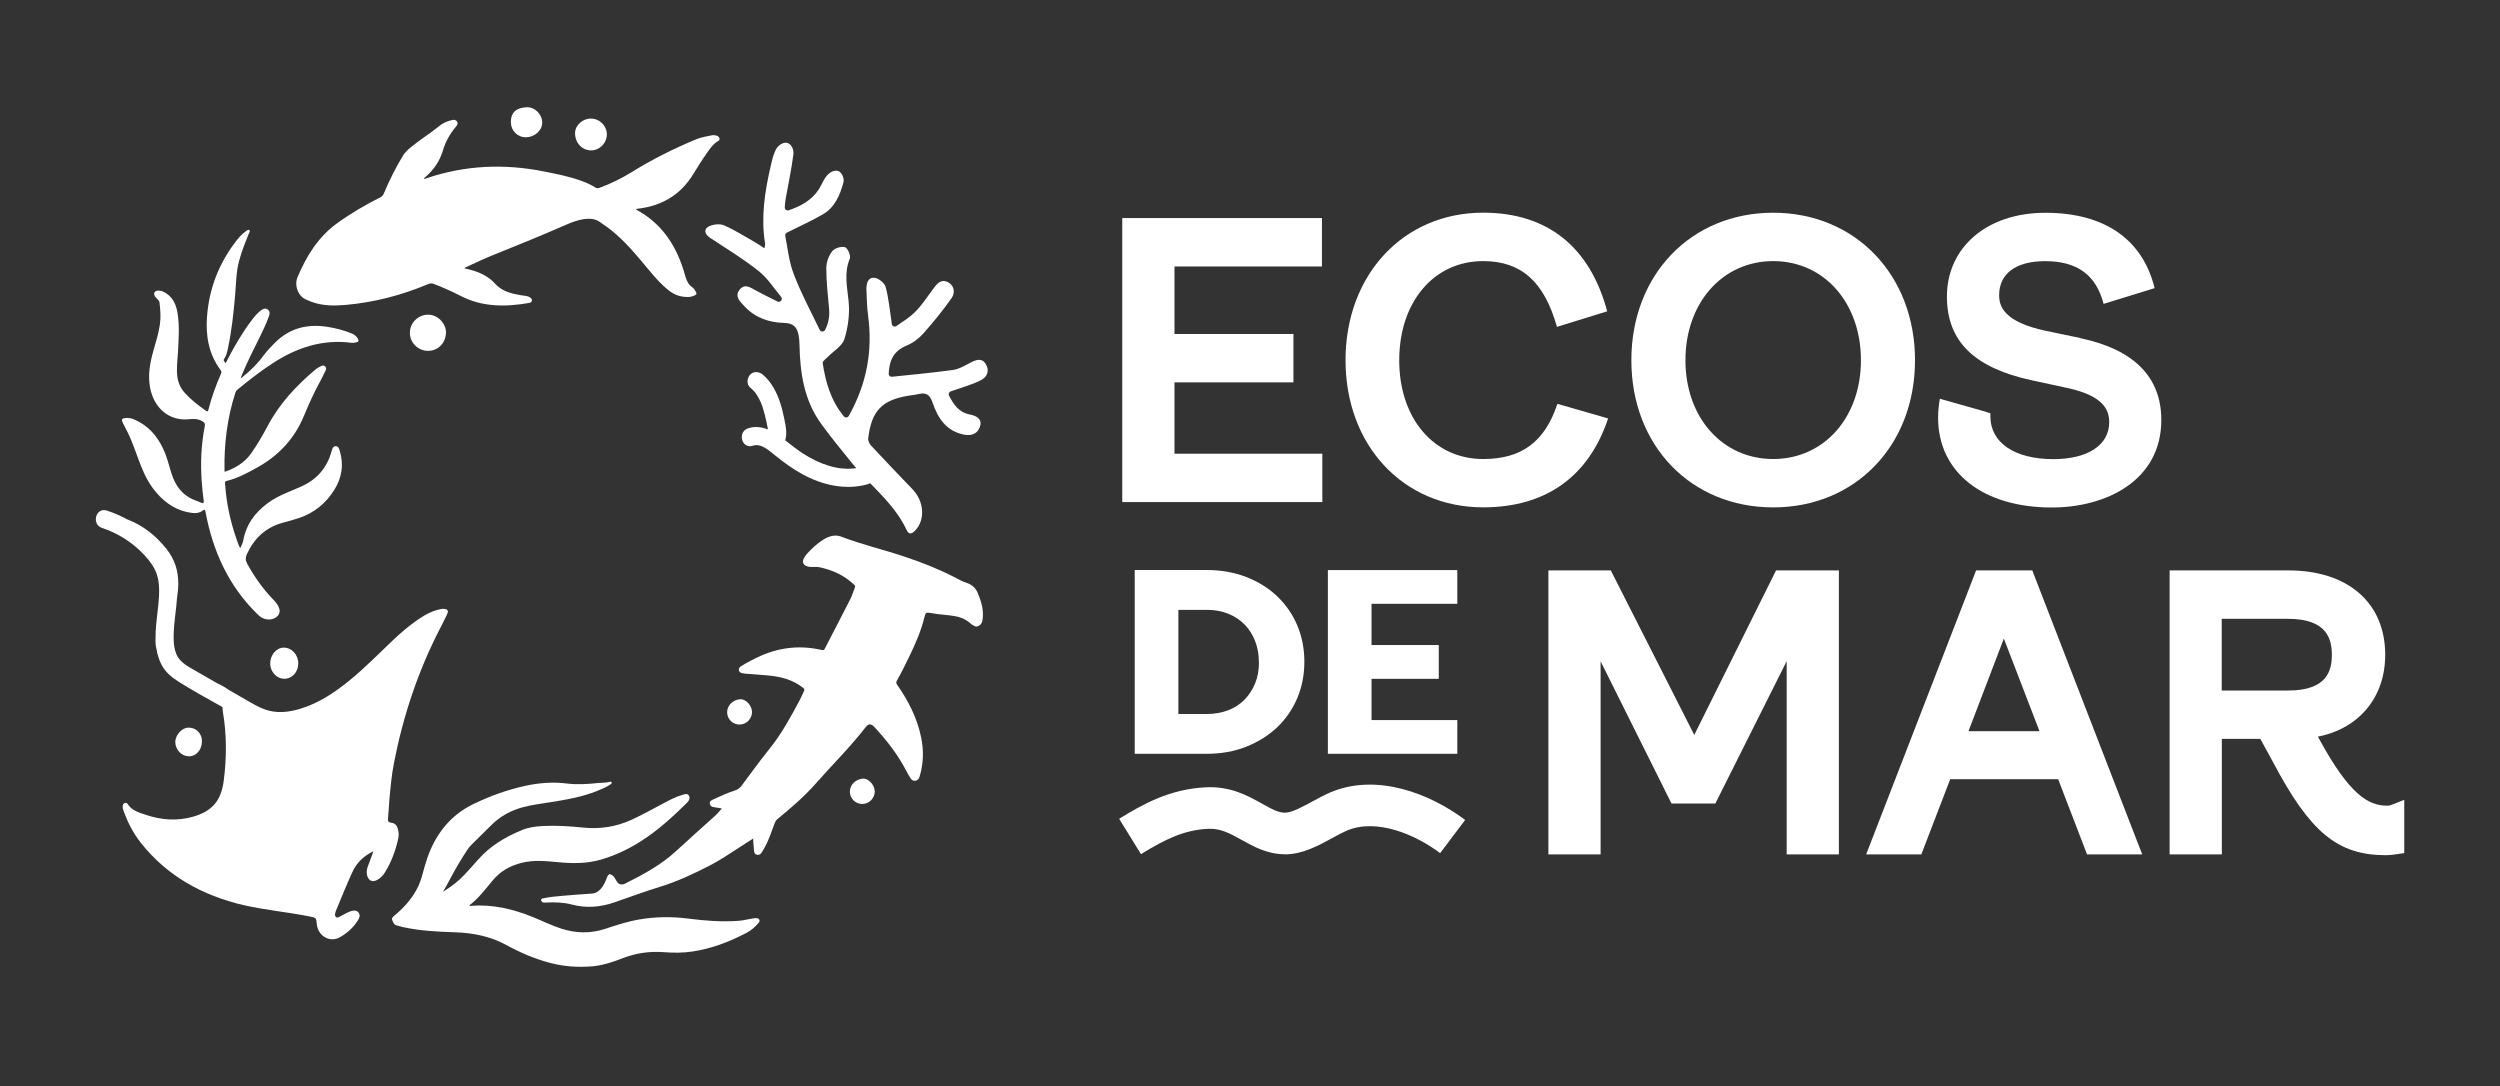
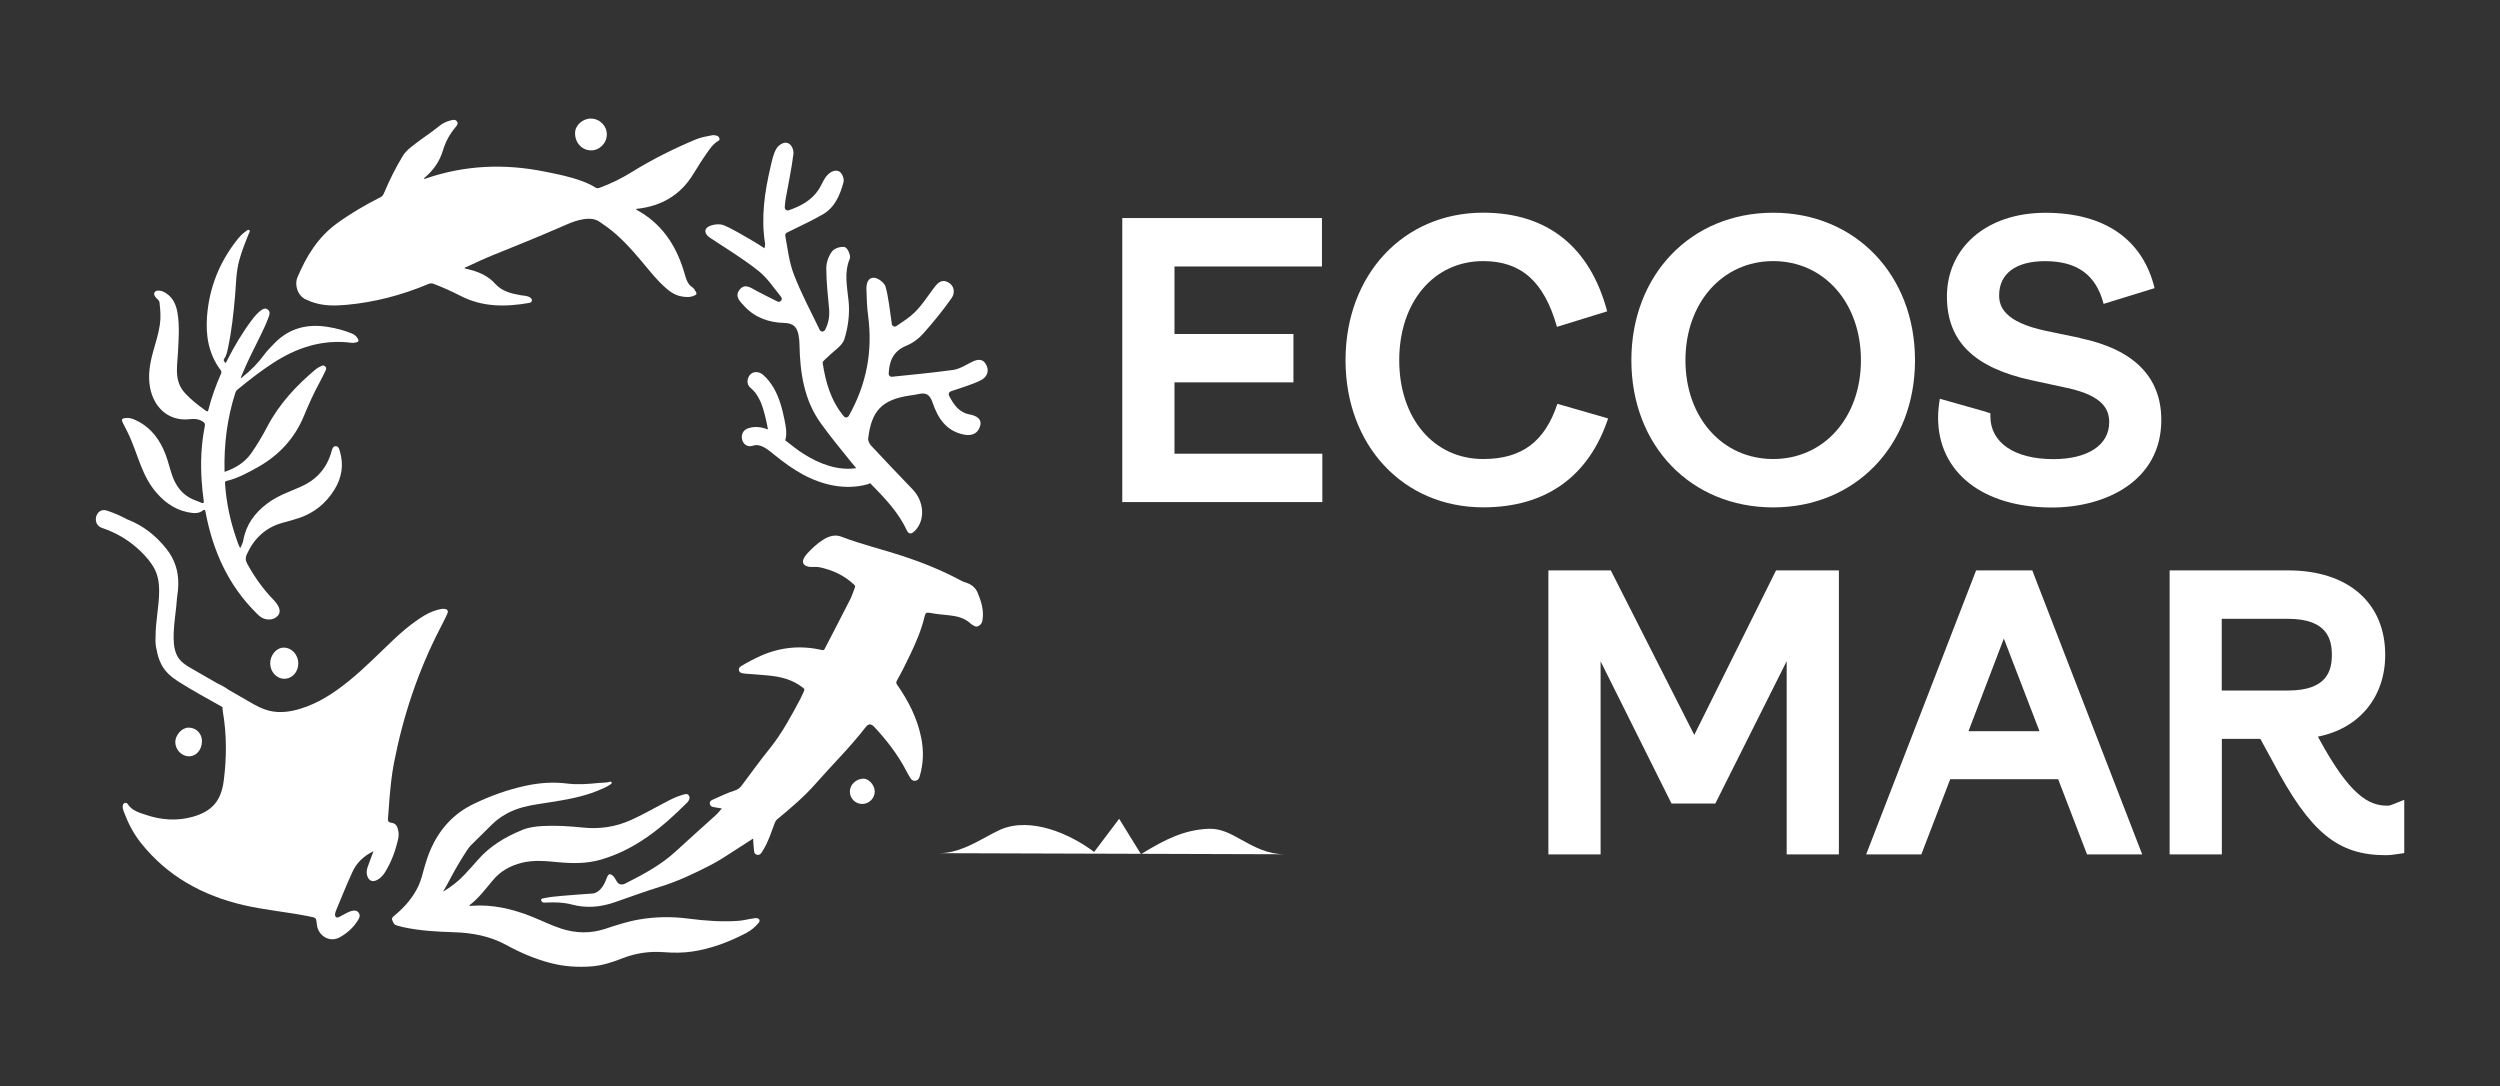
<svg xmlns="http://www.w3.org/2000/svg" id="Capa_1" data-name="Capa 1" viewBox="0 0 455.86 198.11">
  <rect x="0" y="0" width="455.86" height="198.11" fill="#333333" stroke="none" />
  <defs>
    <style>
      .cls-1 {
        fill: #fff;
      }
    </style>
  </defs>
  <g>
    <polygon class="cls-1" points="323.85 104.01 308.94 134.01 293.72 104.01 282.34 104.01 282.34 155.8 291.86 155.8 291.86 120.59 304.79 146.52 312.78 146.52 325.79 120.56 325.79 155.8 335.31 155.8 335.31 104.01 323.85 104.01" />
    <path class="cls-1" d="M370.86,104.74l-.28-.73h-10.25l-20.05,51.79h10.06l5.27-13.72h19.68l5.27,13.72h10.06l-19.77-51.07ZM371.89,133.33h-12.95l6.45-16.89,6.5,16.89Z" />
    <path class="cls-1" d="M435.9,146.83c-.13.05-.35.08-.64.08-3.46,0-6.89-2.08-12.4-12.21l-.2-.38c7.51-1.48,12.27-7.18,12.27-14.91,0-9.5-6.78-15.4-17.68-15.4h-21.63v51.79h9.52v-21.07h7.02l2.31,4.23c6.78,12.85,11.79,16.98,20.59,16.98.68,0,1.27-.08,1.78-.16l1.56-.22v-9.72l-2.49.99ZM405.12,112.84h12.12c7.13,0,7.96,3.75,7.96,6.57s-.83,6.5-7.96,6.5h-12.12v-13.07Z" />
  </g>
  <g>
    <polygon class="cls-1" points="214.16 69.72 235.85 69.72 235.85 60.9 214.16 60.9 214.16 48.59 241.05 48.59 241.05 39.76 204.64 39.76 204.64 91.55 241.12 91.55 241.12 82.73 214.16 82.73 214.16 69.72" />
    <path class="cls-1" d="M323.33,38.79c-14.98,0-25.86,11.31-25.86,26.9s10.88,26.83,25.86,26.83,25.86-11.28,25.86-26.83-10.88-26.9-25.86-26.9ZM339.33,65.69c0,10.43-6.73,18.01-16,18.01s-16-7.57-16-18.01,6.73-18.08,16-18.08,16,7.6,16,18.08Z" />
    <path class="cls-1" d="M283.98,73.65c-2.3,6.92-6.52,10.05-13.53,10.05-9.01,0-15.31-7.4-15.31-18.01s6.29-18.08,15.31-18.08c6.93,0,11.12,3.73,13.45,11.99l9.16-2.83c-3.14-11.76-10.91-17.99-22.61-17.99-14.54,0-25.1,11.31-25.1,26.9s10.56,26.83,25.1,26.83c11.43,0,19.25-5.61,22.78-16.21l-9.26-2.67Z" />
    <path class="cls-1" d="M379.31,61.63l-6.3-1.31c-7.6-1.62-8.48-4.47-8.48-6.47,0-3.96,3.05-6.23,8.38-6.23,5.85,0,9.29,2.49,10.67,7.79l9.3-2.87c-2.18-8.89-9.1-13.74-19.91-13.74s-17.96,6.42-17.96,15.26c0,8.15,4.93,13.01,15.5,15.29l6.44,1.39c6.78,1.47,7.65,4.12,7.65,6.27,0,4.14-3.9,6.71-10.18,6.71-7.09,0-11.49-3-11.49-7.82,0-.19,0-.36,0-.54l-1.08-.35-8.13-2.3c-.2,1.18-.32,2.33-.32,3.46,0,9.94,8.14,16.37,20.73,16.37,9.94,0,19.97-4.93,19.97-15.95,0-7.85-4.99-12.88-14.82-14.94Z" />
  </g>
-   <path class="cls-1" d="M234.31,155.77c-3.21,0-5.69-1.39-7.89-2.61-2.06-1.15-3.84-2.15-6.17-2.03-4.29.21-7.72,1.86-12.2,4.62l-3.98-6.45c4.42-2.73,9.27-5.42,15.81-5.74,4.51-.23,7.68,1.55,10.24,2.98,1.84,1.03,3.03,1.67,4.23,1.65,1.23-.01,3.32-1.16,5-2.07,1.06-.58,2.16-1.18,3.25-1.64,8.44-3.59,18.22.25,24.56,5.03l-4.56,6.05c-4.44-3.35-11.56-6.43-17.03-4.1-.74.32-1.63.8-2.58,1.32-2.54,1.39-5.43,2.97-8.55,3-.04,0-.08,0-.13,0Z" />
+   <path class="cls-1" d="M234.31,155.77c-3.21,0-5.69-1.39-7.89-2.61-2.06-1.15-3.84-2.15-6.17-2.03-4.29.21-7.72,1.86-12.2,4.62l-3.98-6.45l-4.56,6.05c-4.44-3.35-11.56-6.43-17.03-4.1-.74.32-1.63.8-2.58,1.32-2.54,1.39-5.43,2.97-8.55,3-.04,0-.08,0-.13,0Z" />
  <g>
    <path class="cls-1" d="M80.95,111.02c-.14-.02-.29,0-.43.02-1.59.27-2.97,1.02-4.27,1.91-1.62,1.11-3.1,2.38-4.52,3.72-2.68,2.53-5.26,5.19-8.13,7.51-2.68,2.17-5.52,4.05-8.85,5.06-1.82.55-3.7.82-5.57.38-1.94-.46-3.57-1.62-5.29-2.57-.01,0-.02-.01-.03-.02-.71-.41-1.42-.81-2.13-1.22-.45-.31-.9-.62-1.39-.86-.24-.12-.48-.23-.72-.35-1.52-.87-3.05-1.75-4.57-2.63-1.11-.64-2.24-1.31-2.81-2.52-.58-1.23-.61-2.67-.57-4,.07-2.16.48-4.31.61-6.46.13-.84.22-1.68.23-2.54.02-2.37-.67-4.49-2.15-6.35-1.95-2.46-4.3-4.31-7.17-5.4-1.18-.64-2.42-1.18-3.7-1.6-2.02-.67-2.88,2.51-.88,3.17,2.61.86,5.01,2.3,6.99,4.21,1.02.99,1.97,2.07,2.62,3.34.61,1.2.8,2.56.8,3.89,0,2.84-.68,5.64-.65,8.48-.04.63-.02,1.27.1,1.91.02.13.06.24.09.36.16.96.44,1.89.9,2.76.68,1.3,1.81,2.27,3.04,3.04,2.61,1.66,5.36,3.15,8.07,4.67-.01.28.03.57.07.85.71,4.18.7,8.36.16,12.55-.47,3.71-2.14,5.64-5.74,6.63-2.85.78-5.66.56-8.44-.37-1.25-.42-2.55-.76-3.33-1.97-.11-.17-.3-.28-.52-.21-.25.08-.36.29-.39.54-.04.35.06.68.18,1.01.76,2.05,1.74,3.98,3.1,5.7,4.83,6.1,11.27,9.63,18.7,11.37,3.97.92,8.07,1.27,12.08,2.08,1.2.24,1.22.21,1.33,1.42.18,2.03,2.3,3.49,4.28,2.33,1.37-.8,2.51-1.84,3.31-3.21.24-.41.35-.85,0-1.27-.34-.4-.78-.39-1.25-.27-.62.16-1.15.52-1.72.8-.37.18-.84.56-1.13.31-.32-.29-.12-.87.05-1.28.96-2.32,1.91-4.66,2.95-6.94.76-1.68,2.05-2.91,3.84-3.79-.37,1.01-.7,1.9-1.03,2.79-.2.55-.29,1.12-.11,1.7.28.92.98,1.21,1.82.75.61-.33,1.06-.82,1.42-1.39,1.17-1.89,1.93-3.96,2.41-6.13.1-.46.11-.94.02-1.41-.14-.74-.38-1.4-1.3-1.5-.35-.04-.64-.2-.59-.68.11-1.17.16-2.34.26-3.51.2-2.23.4-4.46.83-6.67,1.66-8.56,4.38-16.75,8.38-24.51.45-.88.91-1.76,1.32-2.66.29-.62.1-.91-.59-.98Z" />
    <path class="cls-1" d="M115.98,38.12c.05.09.07.13.09.14,4.43,2.39,7.05,6.21,8.54,10.91.15.47.27.94.42,1.4.23.69.51,1.35,1.17,1.78.31.21.51.53.7.88.18.34.11.46-.18.61-.86.44-1.75.36-2.65.17-.94-.21-1.74-.7-2.46-1.32-1.79-1.52-3.21-3.38-4.72-5.17-1.87-2.22-3.81-4.36-6.16-6.1-.39-.29-.82-.54-1.2-.84-.95-.73-2.02-.78-3.15-.61-1.06.17-2.05.53-3.04.96-4.39,1.92-8.83,3.74-13.28,5.52-1.71.69-3.38,1.47-5.06,2.25-.11.05-.25.07-.31.22.46.12.91.22,1.36.35,1.61.46,3.09,1.19,4.22,2.45,1.28,1.43,2.98,1.81,4.74,2.12.58.1,1.19.06,1.7.45.19.15.33.29.27.54-.05.25-.23.36-.46.4-4.32.76-8.57.79-12.6-1.31-1.56-.81-3.17-1.51-4.8-2.15-.38-.15-.67-.13-1.02.02-4.8,2.02-9.79,3.33-14.99,3.8-2.13.19-4.27.2-6.33-.56-.32-.12-.63-.26-.95-.4-1.52-.63-2.19-2.63-1.59-4.06,1.62-3.84,3.72-7.3,7.17-9.82,2.53-1.84,5.21-3.4,7.99-4.8.33-.16.48-.42.61-.72,1-2.35,2.12-4.64,3.45-6.82.56-.92,1.39-1.52,2.2-2.15,1.44-1.12,2.99-2.1,4.41-3.26.64-.53,1.41-.89,2.23-1.08.38-.09.77-.15,1.03.24.25.38.02.68-.22.97-1.08,1.27-1.87,2.7-2.35,4.31-.58,1.97-1.71,3.57-3.26,4.9-.05.05-.11.1-.16.15-.02.03-.03.06-.05.1.18.08.32-.03.46-.08,7.06-2.4,14.24-2.7,21.53-1.23,2.36.47,4.72.93,6.98,1.79.8.3,1.57.65,2.29,1.11.26.17.47.17.75.07,2.07-.75,4.02-1.72,5.89-2.87,3.73-2.31,7.64-4.27,11.69-5.96.96-.4,1.98-.56,2.99-.76.24-.05.5.01.75.06.28.06.49.23.57.52.09.31-.17.43-.36.54-.82.5-1.33,1.27-1.86,2.02-.9,1.27-1.73,2.59-2.54,3.92-2.32,3.82-5.77,5.83-10.15,6.34-.09.01-.18.02-.31.04Z" />
    <path class="cls-1" d="M131.61,147.42c-.57-.1-1-.18-1.42-.24-.37-.05-.67-.18-.75-.59-.08-.43.21-.64.53-.78,1.32-.59,2.62-1.23,4.01-1.66.58-.18.97-.51,1.31-.97,1.66-2.21,3.27-4.47,5.01-6.62,2.25-2.78,3.92-5.9,5.59-9.02.27-.51.48-1.05.73-1.57.13-.28,0-.4-.21-.57-1.85-1.47-4.02-2.01-6.3-2.23-1.39-.13-2.78-.22-4.17-.33-.18-.01-.36-.04-.54-.07-.32-.06-.59-.19-.66-.55-.07-.36.13-.59.41-.76,1.17-.72,2.39-1.35,3.65-1.91,3.58-1.57,7.28-1.9,11.09-1.02.29.07.39-.03.5-.24,1.56-3.02,3.13-6.03,4.67-9.06.34-.67.55-1.42.83-2.12.09-.23.02-.34-.15-.5-1.81-1.72-3.99-2.7-6.41-3.2-.26-.05-.54-.03-.81-.03-.4,0-.79.03-1.19-.07-.87-.22-1.15-.79-.71-1.58.15-.27.33-.53.53-.75.88-.96,1.83-1.86,2.94-2.56,1.02-.65,2.18-1.01,3.36-.55,3.66,1.42,7.48,2.3,11.2,3.53,3.64,1.2,7.19,2.64,10.57,4.46.35.19.73.31,1.1.44.92.32,1.6.93,1.97,1.83.58,1.41,1.05,2.86.92,4.42-.05.58-.08,1.18-.7,1.55-.3.18-.52.2-.8.06-.24-.13-.5-.24-.69-.43-1.1-1.04-2.46-1.37-3.91-1.53-1.15-.12-2.3-.21-3.44-.43-.79-.15-.92-.03-1.1.74-.56,2.35-1.51,4.56-2.54,6.73-.78,1.63-1.58,3.26-2.47,4.83-.18.31-.17.51.04.81,2.06,2.95,3.67,6.1,4.38,9.66.48,2.38.41,4.75-.3,7.08-.11.37-.32.66-.72.74-.41.08-.72-.11-.92-.43-.28-.44-.54-.9-.78-1.36-1.54-2.97-3.56-5.57-5.83-8.01-.6-.64-1.07-.64-1.61.07-2.78,3.6-6.03,6.79-9.03,10.2-2.12,2.42-4.56,4.49-7.03,6.53-.23.19-.37.41-.48.69-.64,1.67-1.15,3.4-2.11,4.93-.26.42-.47,1-1.1.89-.66-.12-.56-.76-.62-1.24-.07-.55-.08-1.1-.12-1.73-.86.56-1.67,1.09-2.49,1.61-1.76,1.1-3.47,2.32-5.32,3.26-2.94,1.51-5.92,2.94-9.11,3.91-2.81.86-5.57,1.9-8.34,2.85-2.56.88-5.13,1.12-7.79.41-1.53-.41-3.11-.44-4.69-.37-.11,0-.22,0-.33.02-.33.02-.54-.2-.59-.45-.05-.27.27-.31.46-.35,1.08-.23,2.18-.34,3.28-.43,1.84-.14,3.68-.32,5.52-.42,1.34-.07,2.22-1.47,2.64-2.68.03-.09.07-.17.1-.25.29-.7.54-.77,1.12-.29.42.35.71,1.42,1.28,1.52.3.05.57.06.84-.08,3.33-1.68,6.62-3.42,9.39-5.99,2.36-2.19,4.78-4.32,7.16-6.48.4-.36.73-.79,1.16-1.26Z" />
    <path class="cls-1" d="M80.75,162.62c1.47-.89,2.83-1.92,3.99-3.17.81-.88,1.62-1.76,2.4-2.66,2.21-2.54,5.01-4.19,8.07-5.45,1.18-.48,2.44-.65,3.72-.72,2.47-.13,4.92.03,7.37.28,3.07.32,5.98-.12,8.79-1.39,2.03-.92,3.97-2.02,5.94-3.06,1.1-.58,2.2-1.18,3.42-1.51.39-.11.88-.32,1.15.1.28.44.08.92-.28,1.28-4.54,4.55-9.41,8.59-15.76,10.43-2.6.75-5.21.71-7.86.46-2.18-.21-4.35-.43-6.53.11-2.19.54-4.03,1.58-5.44,3.36-.02.03-.05.05-.07.08-1.28,1.52-2.46,3.13-4.09,4.32.11.16.25.1.36.09,3.88-.3,7.54.57,11.11,2,1.76.71,3.46,1.56,5.27,2.15,2.68.87,5.34.94,8.04.05,2.06-.68,4.12-1.36,6.27-1.72,2.95-.5,5.9-.53,8.87-.15,3.03.39,6.08.63,9.15.41.98-.07,1.92-.34,2.89-.47.16-.02.33-.04.48-.02.51.09.64.48.31.87-.63.75-1.36,1.37-2.24,1.83-3.11,1.63-6.36,2.87-9.85,3.39-1.69.25-3.4.25-5.09.12-2.63-.21-5.15.14-7.61,1.1-1.77.69-3.58,1.3-5.49,1.47-2.59.22-5.17.06-7.7-.61-2.81-.74-5.46-1.87-8.01-3.27-2.95-1.62-6.16-2.22-9.49-2.33-3.15-.1-6.29-.26-9.38-.94-.37-.08-.73-.21-1.1-.3-.57-.14-.7-.62-.86-1.06-.11-.32.17-.52.39-.71,1.85-1.53,3.41-3.28,4.43-5.48.51-1.11.76-2.3,1.1-3.46.3-1.01.61-2.01,1.03-2.97,1.62-3.79,4.18-6.68,7.94-8.49,3.02-1.45,6.14-2.58,9.41-3.29,2.49-.54,5.01-.74,7.55-.42,1.94.24,3.86.11,5.79-.1.66-.07,1.34-.01,1.99-.2.14-.04.3-.09.39.07.1.2-.08.3-.2.39-.74.5-1.56.84-2.38,1.17-2.82,1.15-5.8,1.64-8.78,2.11-1.57.25-3.15.45-4.69.85-2.22.58-4.17,1.62-5.81,3.23-1.25,1.23-2.5,2.46-3.75,3.7-.3.29-.54.63-.77.98-1,1.53-1.94,3.1-2.8,4.71-.51.95-1.01,1.91-1.57,2.85Z" />
    <path class="cls-1" d="M41.05,66.2c.25-.14.29-.35.38-.52,1.31-2.55,2.75-5.02,4.48-7.31.48-.64.99-1.25,1.63-1.74.39-.3.83-.53,1.29-.18.44.33.36.81.2,1.24-.43,1.19-.96,2.35-1.52,3.48-1.16,2.35-2.37,4.69-3.37,7.12-.08.2-.16.4-.24.61.2.06.27-.11.36-.19,1.48-1.17,2.8-2.5,3.92-4.04.52-.72,1.16-1.34,1.77-1.98,2.71-2.84,6.03-3.69,9.82-3.08,1.52.25,3,.62,4.43,1.22.52.22.87.55,1.11,1.04.14.28.04.45-.24.53-.31.08-.63.15-.96.11-5.3-.69-10.01.87-14.39,3.73-2.23,1.45-4.33,3.09-6.39,4.78-.21.17-.34.36-.42.62-1.49,4.63-2.07,9.39-1.97,14.24,0,.05.02.1.04.16,1.94-.68,3.63-1.68,4.84-3.4,1.08-1.55,2.04-3.17,2.91-4.83,2.18-4.16,5.31-7.52,8.88-10.5.29-.24.65-.39.98-.57.24-.13.49-.13.7.07.22.2.23.45.11.7-.35.71-.69,1.43-1.07,2.13-1.09,1.99-2.02,4.04-2.88,6.13-1.69,4.13-4.54,7.22-8.41,9.4-1.82,1.02-3.64,2.02-5.69,2.52-.42.1-.32.37-.3.62.23,3.42.94,6.73,2.07,9.96.19.56.37,1.13.68,1.69.25-.51.49-.98.58-1.5.5-2.79,2.06-4.9,4.26-6.58,1.19-.91,2.51-1.58,3.89-2.14.74-.3,1.46-.63,2.2-.94,2.95-1.26,4.89-3.41,5.73-6.52.12-.43.26-.93.77-.92.52,0,.63.55.75.95.73,2.47.34,4.82-1,6.98-1.53,2.47-3.67,4.23-6.43,5.16-.99.34-2.01.6-3.02.88-3.12.85-5.21,2.87-6.53,5.76-.26.57-.26,1.1.07,1.69,1.3,2.36,2.83,4.55,4.7,6.49.42.43.8.87,1.05,1.43.32.72.2,1.35-.45,1.84-.72.55-1.84.57-2.71.04-.33-.2-.59-.47-.87-.74-5.18-5.11-7.98-11.42-9.31-18.46-.09-.46-.17-.55-.57-.24-.53.4-1.16.47-1.81.4-2.66-.3-4.76-1.63-6.49-3.6-1.3-1.47-2.19-3.18-2.91-5-.82-2.07-1.47-4.2-2.47-6.2-.28-.57-.59-1.12-.86-1.69-.26-.55-.14-.74.46-.82.6-.08,1.15.05,1.69.28,2.45,1.06,4.1,2.92,5.22,5.29.64,1.35,1.01,2.79,1.43,4.21.58,1.95,1.51,3.63,3.33,4.71.71.42,1.5.63,2.24.97.33.15.46,0,.41-.35-.16-1.18-.29-2.37-.37-3.56-.24-3.38-.1-6.73.56-10.05.09-.47,0-.65-.46-.92-.78-.45-1.51-.46-2.36-.37-3.72.41-6.48-2.09-7.16-5.78-.42-2.27-.02-4.46.59-6.64.45-1.62.98-3.22,1.21-4.89.19-1.34.08-2.67-.08-4-.03-.21-.15-.36-.29-.5-.19-.19-.4-.38-.54-.6-.32-.5-.07-1,.53-1.04.55-.04,1.03.17,1.48.46,1.34.87,1.88,2.19,2.12,3.69.38,2.36.19,4.73.07,7.1-.08,1.53-.33,3.07-.09,4.6.17,1.07.63,2.03,1.37,2.84,1.13,1.24,2.45,2.25,3.81,3.22.29.21.38.13.46-.18.57-2.25,1.35-4.43,2.29-6.55.1-.23.13-.42-.04-.65-2.2-2.93-2.77-6.28-2.5-9.82.39-5.18,2.22-9.81,5.43-13.9.47-.6.97-1.17,1.61-1.6.2-.13.44-.41.66-.24.23.18,0,.47-.1.69-.64,1.57-1.27,3.15-1.72,4.8-.59,2.13-.58,4.33-.77,6.51-.28,3.19-.62,6.38-1.29,9.52-.15.68-.28,1.38-.71,1.98-.23.32.18.49.2.77Z" />
-     <path class="cls-1" d="M81.32,60.67c-.04,1.89-1.47,3.33-3.3,3.31-1.83-.02-3.32-1.54-3.28-3.36.04-1.81,1.54-3.24,3.35-3.24,1.85,0,3.3,1.78,3.23,3.28Z" />
    <path class="cls-1" d="M107.79,21.62c1.61.04,2.9,1.37,2.86,2.95-.03,1.59-1.4,2.91-2.96,2.85-1.65-.06-2.88-1.46-2.83-3.23.04-1.38,1.45-2.61,2.93-2.57Z" />
-     <path class="cls-1" d="M98.87,22.34c.01,1.46-1.39,2.7-3.04,2.69-1.44,0-2.61-1.18-2.67-2.6-.08-2.14,1.22-2.78,2.82-2.87,1.54-.09,2.87,1.27,2.89,2.78Z" />
    <path class="cls-1" d="M54.39,121c0,1.54-1.14,2.77-2.54,2.77-1.42,0-2.58-1.28-2.58-2.81,0-1.53,1.15-2.87,2.46-2.87,1.48,0,2.67,1.3,2.66,2.91Z" />
    <path class="cls-1" d="M36.82,135.22c-.02,1.54-1.08,2.72-2.4,2.69-1.34-.03-2.45-1.22-2.46-2.62,0-1.16,1.16-2.7,2.59-2.61,1.31.08,2.3,1.13,2.28,2.54Z" />
    <path class="cls-1" d="M159.51,144.29c0,1.25-1,2.28-2.26,2.31-1.25.02-2.29-1-2.28-2.26,0-1.25,1.09-2.3,2.43-2.36.99-.04,2.1,1.17,2.1,2.32Z" />
-     <path class="cls-1" d="M137.13,129.81c0,1.25-1,2.28-2.26,2.31-1.25.02-2.29-1-2.28-2.26,0-1.25,1.09-2.3,2.43-2.36.99-.04,2.1,1.17,2.1,2.32Z" />
    <path class="cls-1" d="M179.74,66.34c-.75-1.13-1.77-.73-2.78-.21-1.03.53-2.09,1.18-3.2,1.33-3.69.51-7.4.85-11.11,1.24-.33.04-.62-.23-.6-.57.1-2.12.7-4.06,3.21-5.09,1.19-.49,2.25-1.27,3.1-2.23,1.83-2.06,3.59-4.21,5.17-6.47.63-.91.55-2.25-.68-2.88-1.29-.66-2.01.29-2.7,1.23-1.07,1.45-2.06,2.98-3.33,4.24-.94.94-2.11,1.66-3.36,2.52-.34.24-.82.01-.85-.4-.01-.16-.03-.29-.05-.41-.33-2.12-.51-4.29-1.08-6.35-.2-.71-1.32-1.59-2.07-1.64-1.2-.07-1.46,1.12-1.42,2.18.06,1.57.09,3.15.3,4.7.87,6.46-.25,12.49-3.52,18.31-.19.34-.66.37-.91.07-2.4-2.93-3.32-6.26-3.85-9.73-.05-.32.62-.77.98-1.14,1.03-1.06,2.58-1.95,2.98-3.2.67-2.15.99-4.56.78-6.8-.25-2.67-.9-5.23.21-7.89.22-.52-.4-1.94-.88-2.08-.68-.2-1.89.18-2.33.74-.64.82-1.08,2.02-1.08,3.06,0,2.48.28,4.96.51,7.44.13,1.46-.16,2.75-.73,3.84-.21.4-.78.4-.98,0-1.64-3.39-3.4-6.68-4.72-10.13-.9-2.33-1.15-4.91-1.56-7.01-.05-.24.08-.48.29-.59,2.49-1.24,4.59-2.19,6.57-3.34,2.21-1.28,3.14-3.56,3.76-5.87.17-.65-.3-1.81-.95-2.02-.48-.16-1.01-.02-1.43.26-1.16.76-1.48,2.14-2.22,3.22-1.29,1.87-3.13,2.89-5.38,3.67-.37.13-.76-.16-.73-.56.04-.54.07-.97.14-1.39.48-2.75,1.08-5.49,1.43-8.25.11-.84-.36-2.03-1.31-2.12-.6-.06-1.4.48-1.71.97-.61.94-.85,2.15-1.11,3.27-1.1,4.67-1.81,9.38-1.03,14.19.03.2-.05.42-.12.82-.65-.42-1.16-.78-1.7-1.09-1.87-1.06-3.7-2.24-5.66-3.09-.76-.33-1.97-.2-2.75.18-1.03.5-.79,1.45.19,2.09,3.01,1.98,6.11,3.86,8.91,6.1,1.58,1.27,2.74,3.07,4.05,4.68.16.2.17.48,0,.68-.16.21-.44.27-.68.15-1.27-.64-2.55-1.27-3.81-1.94-1.03-.55-2.14-1.44-3.1-.18-.93,1.21.11,2.14.91,3,1.95,2.11,4.54,2.97,7.23,3.03,1.84.04,2.35.92,2.62,2.15.12.58.17,1.18.18,1.77.1,5.17.83,10.18,3.94,14.46,1.78,2.45,3.7,4.79,5.6,7.14.26.33.54.65.81.96-3.39.51-6.75-.79-9.62-2.61-1.18-.75-2.25-1.63-3.35-2.48.04-.09.08-.18.1-.28.26-1.22,0-2.41-.25-3.61-.2-.96-.42-1.92-.72-2.85-.63-1.95-1.6-3.86-3.18-5.21-.65-.56-1.69-.69-2.33,0-.56.61-.7,1.73,0,2.33.32.28.63.57.9.9.01.01.07.09.11.14.03.05.08.11.08.12.11.16.22.33.32.5.2.34.38.7.54,1.06,0,.03.13.32.15.39.08.22.15.43.23.65.26.81.46,1.64.64,2.47.09.4.17.8.24,1.2.01.08.03.15.04.23-1.15-.46-2.39-.63-3.63-.21-2,.67-1.14,3.85.88,3.17,1.52-.51,3.01.94,4.12,1.82,1.55,1.24,3.16,2.42,4.91,3.38,3.63,1.98,7.87,2.97,11.93,1.82.16-.05.3-.11.43-.19,2.52,2.6,5.08,5.17,6.65,8.55.46,1,1.05.63,1.61.03,1.81-1.95,1.57-5.27-.52-7.45-2.54-2.64-5.07-5.29-7.56-7.97-.31-.33-.59-.9-.54-1.31.6-5.09,2.53-7.06,7.55-7.83.52-.08,1.04-.13,1.55-.25,1.4-.34,2.12,0,2.64,1.54.96,2.82,2.5,5.26,5.86,5.86,1.53.27,2.5-.41,2.83-1.66.34-1.29-.83-1.83-1.89-2.03-2.03-.39-2.95-1.81-3.8-3.44-.15-.29-.01-.66.3-.77.12-.04.23-.08.34-.12,1.74-.62,3.55-1.1,5.19-1.93,1.11-.56,1.64-1.76.84-2.98Z" />
  </g>
  <g>
-     <path class="cls-1" d="M232.89,108.73c-1.57-1.49-3.47-2.67-5.65-3.52-2.17-.84-4.59-1.27-7.18-1.27h-13.15v33.51h13.15c2.59,0,5.01-.43,7.18-1.29,2.17-.86,4.07-2.05,5.64-3.54,1.57-1.5,2.81-3.29,3.67-5.32.86-2.04,1.29-4.26,1.29-6.6v-.09c0-2.35-.44-4.56-1.29-6.58-.86-2.02-2.09-3.8-3.67-5.3ZM229.56,120.7v.09c0,1.41-.23,2.7-.7,3.83-.47,1.14-1.12,2.14-1.93,2.97-.82.83-1.82,1.48-2.98,1.92-1.17.45-2.47.68-3.89.68h-5.19v-18.99h5.19c1.41,0,2.71.23,3.88.7,1.16.46,2.16,1.12,2.98,1.95.82.83,1.47,1.84,1.93,3.01.46,1.17.7,2.46.7,3.84Z" />
-     <polygon class="cls-1" points="265.73 131.74 265.73 131.3 250.09 131.3 250.09 123.78 262.35 123.78 262.35 117.62 262.32 117.62 262.32 117.62 250.09 117.62 250.09 110.1 265.73 110.1 265.73 103.95 265.68 103.95 247.2 103.95 242.13 103.95 242.13 106.48 242.13 133.76 242.13 137.45 247.2 137.45 265.73 137.45 265.73 137.45 265.73 131.74 265.73 131.74" />
-   </g>
+     </g>
</svg>